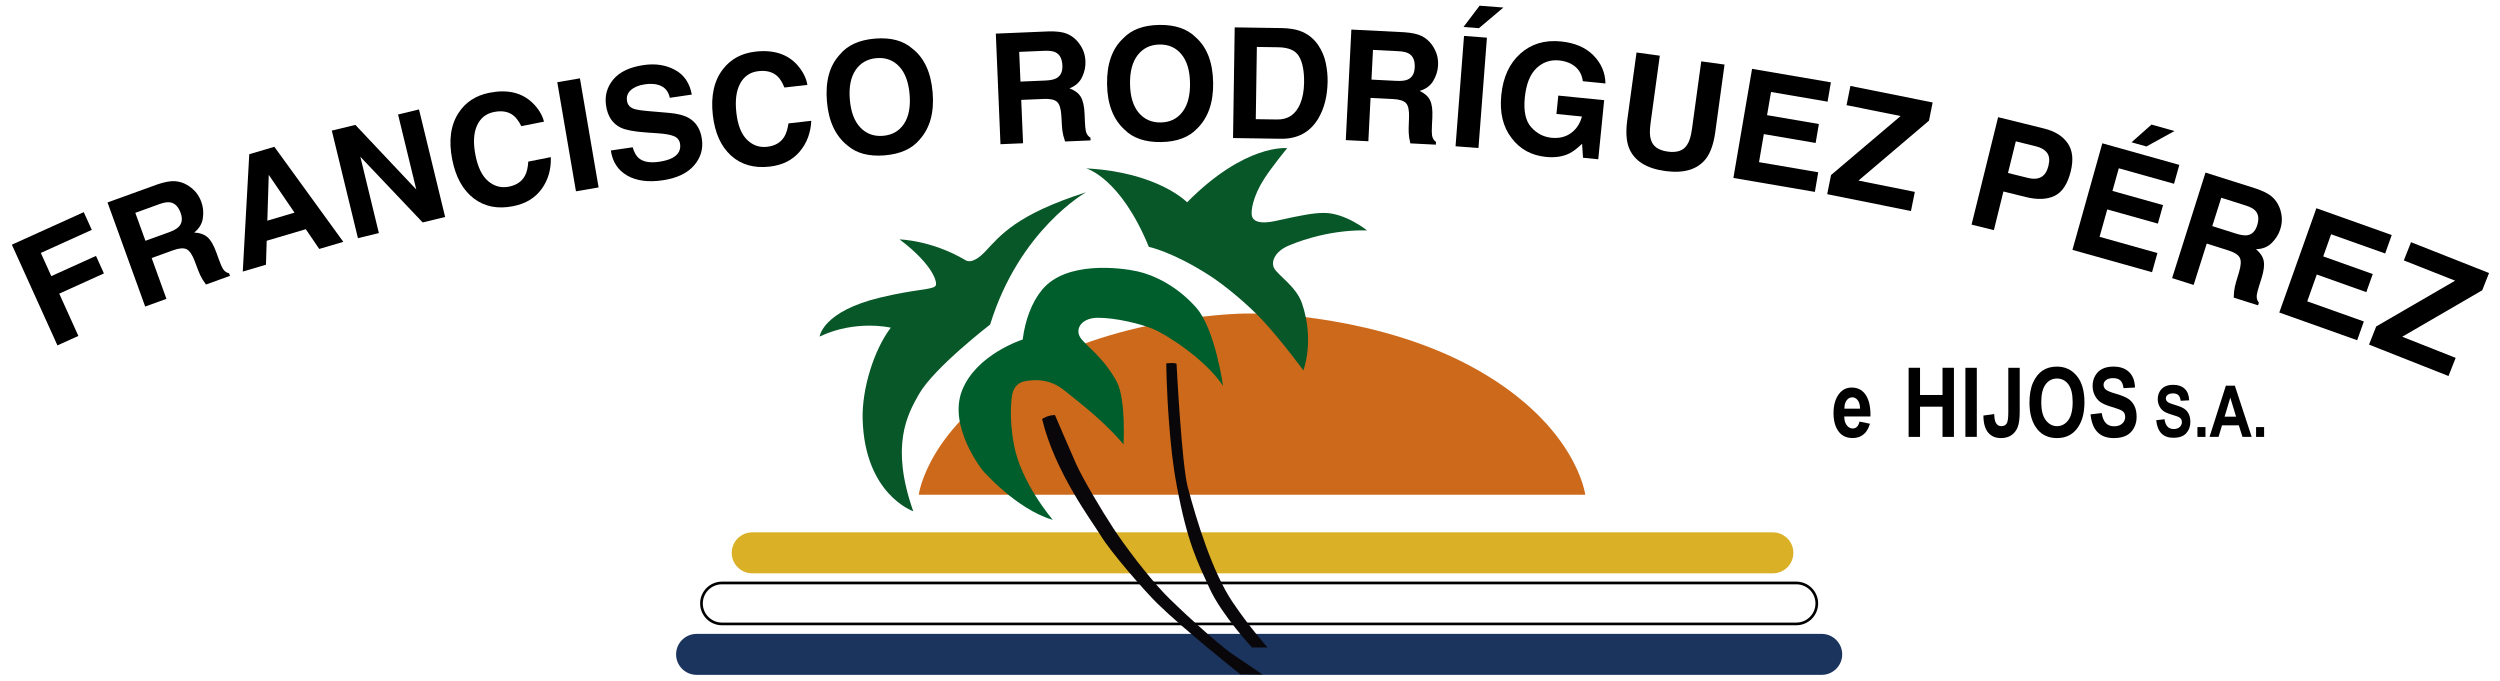
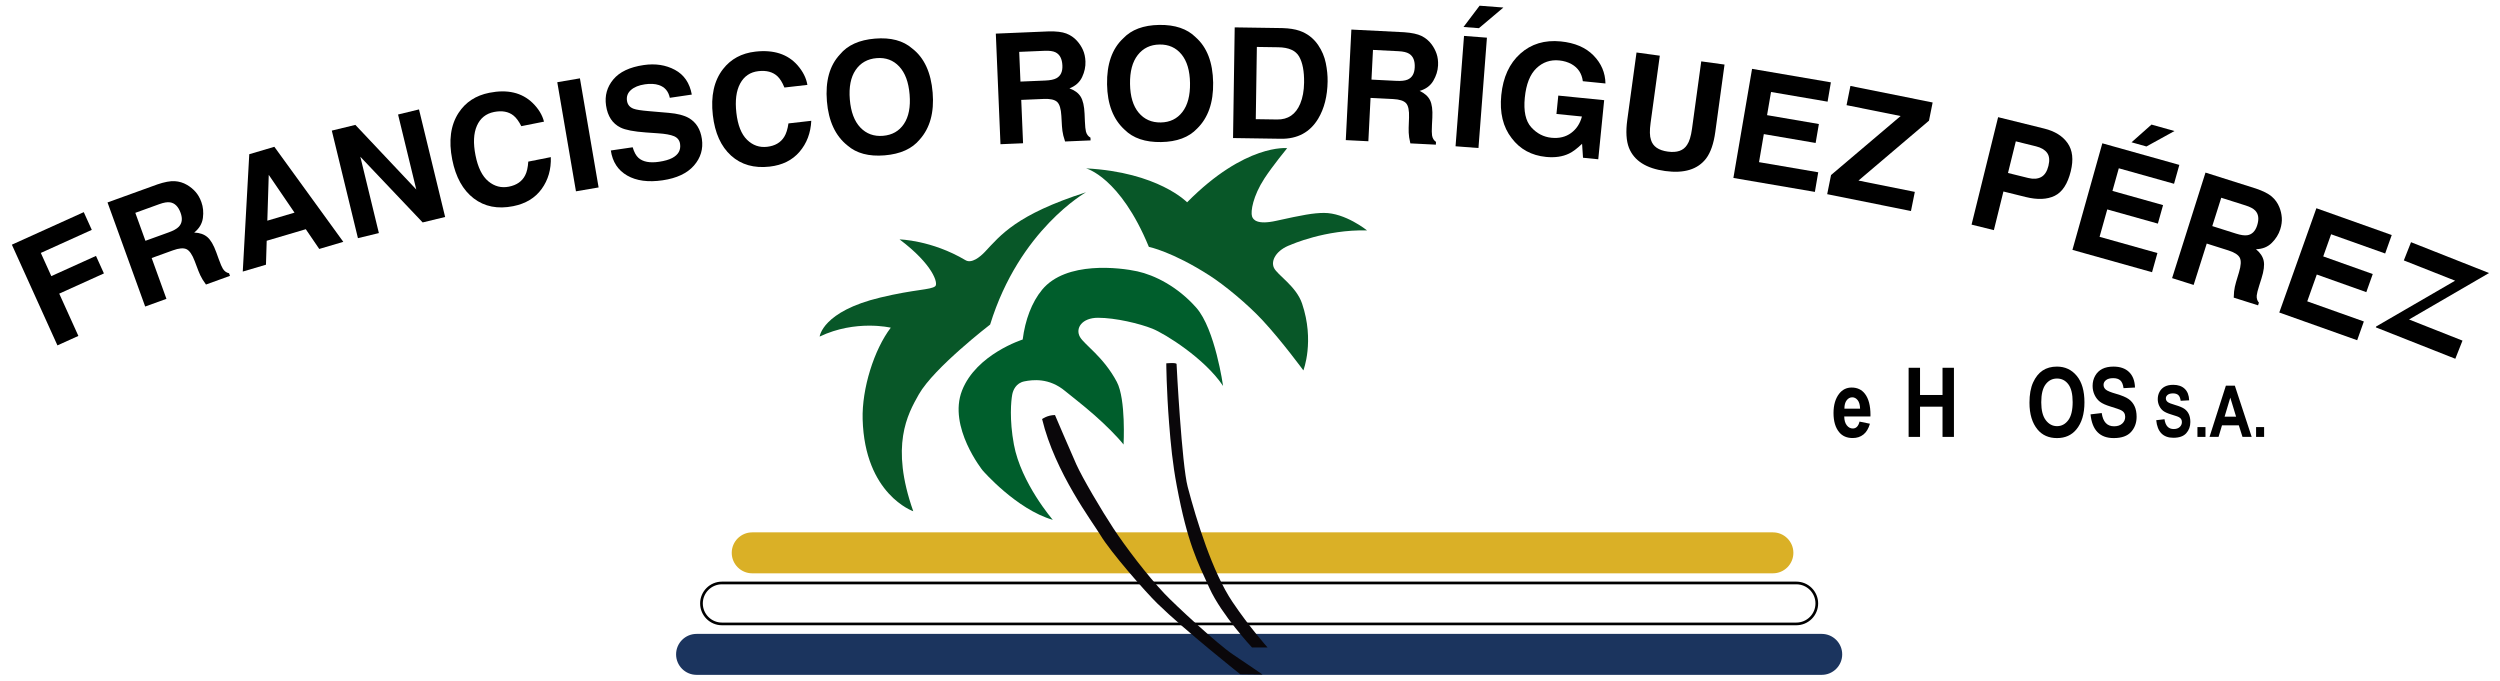
<svg xmlns="http://www.w3.org/2000/svg" width="100%" height="100%" viewBox="0 0 1398 381" xml:space="preserve" style="fill-rule:evenodd;clip-rule:evenodd;stroke-linejoin:round;stroke-miterlimit:2;">
-   <rect id="Artboard1" x="0" y="0" width="1397.02" height="380.924" style="fill:none;" />
  <g>
-     <path d="M513.776,276.656l372.703,0c0,0 -4.658,-37.853 -59.399,-69.299c-54.741,-31.447 -122.967,-32.03 -122.967,-32.03l-7.97,0c0,0 -68.226,0.583 -122.967,32.03c-54.741,31.446 -59.4,69.299 -59.4,69.299l372.703,0" style="fill:#cd691b;" />
    <path d="M1030.16,365.926c-0,6.319 -5.131,11.45 -11.45,11.45l-629.189,-0c-6.319,-0 -11.45,-5.131 -11.45,-11.45c0,-6.32 5.131,-11.45 11.45,-11.45l629.189,-0c6.319,-0 11.45,5.13 11.45,11.45Z" style="fill:#1b345e;" />
    <path d="M1016.71,337.444c0,6.734 -5.467,12.2 -12.2,12.2l-600.799,0c-6.733,0 -12.2,-5.466 -12.2,-12.2c-0,-6.733 5.467,-12.2 12.2,-12.2l600.799,0c6.733,0 12.2,5.467 12.2,12.2Zm-1.5,0c0,-5.905 -4.794,-10.7 -10.7,-10.7l-600.799,0c-5.906,0 -10.7,4.795 -10.7,10.7c-0,5.906 4.794,10.7 10.7,10.7l600.799,0c5.906,0 10.7,-4.794 10.7,-10.7Z" />
    <path d="M1002.86,309.147c0,6.319 -5.13,11.45 -11.45,11.45l-570.772,-0c-6.319,-0 -11.45,-5.131 -11.45,-11.45c0,-6.32 5.131,-11.451 11.45,-11.451l570.772,0c6.32,0 11.45,5.131 11.45,11.451Z" style="fill:#dab026;" />
    <path d="M582.745,234.331c-0,-0 2.981,-2.237 7.205,-2.237c0,0 9.062,21.236 11.927,27.58c3.479,7.703 14.019,25.593 20.728,35.78c6.708,10.187 18.821,26.229 28.674,36.611c6.018,6.339 29.328,27.96 38.127,33.861c9.464,6.347 16.617,11.274 16.617,11.274l-12.446,-0.137c0,-0 -31.108,-24.655 -46.411,-39.619c-6.784,-6.633 -26.095,-28.69 -31.804,-38.205c-4.369,-7.281 -25.412,-34.996 -32.617,-64.908Z" style="fill:#0a070a;" />
    <path d="M652.185,203.18c-0,-0 5.755,-0.562 5.755,0.421c0,0.983 2.936,56.237 6.212,68.637c5.057,19.146 13.856,47.707 25.033,64.337c9.617,14.31 19.652,25.501 19.652,25.501l-8.709,0c-0,0 -17.026,-18.248 -23.811,-33.221c-6.784,-14.973 -12.165,-24.8 -18.248,-57.085c-2.361,-12.531 -3.39,-23.374 -4.312,-35.104c-1.471,-18.725 -1.572,-33.486 -1.572,-33.486Z" style="fill:#0a070a;" />
    <path d="M571.886,189.864c-0,-0 -25.969,8.188 -33.924,28.542c-7.954,20.354 11.55,44.68 11.55,44.68c0,-0 18.864,21.763 39.219,27.612c-0,0 -17.774,-20.55 -21.758,-42.112c-2.614,-14.144 -1.559,-24.554 -0.942,-27.902c0.461,-2.504 2.111,-6.489 6.791,-7.425c4.679,-0.936 13.868,-2.085 22.877,5.473c3.079,2.583 9.271,7.218 16.268,13.362c6.041,5.305 12.964,12.156 16.324,16.492c0,0 1.404,-25.291 -3.765,-35.038c-7.435,-14.018 -18.126,-20.779 -20.588,-25.088c-2.808,-4.913 1.12,-10.762 10.06,-10.762c9.826,0 23.367,3.275 30.386,6.083c7.019,2.807 29.272,16.611 39.566,32.052c0,-0 -4.445,-31.818 -14.973,-43.75c-10.528,-11.932 -23.395,-18.248 -32.988,-20.354c-9.592,-2.106 -39.859,-5.92 -53.244,10.294c-5.78,7.001 -9.455,16.845 -10.859,27.841Z" style="fill:#005e2c;" />
    <path d="M553.686,181.487c0,0 -31.515,24.226 -39.91,39.103c-6.28,11.128 -16.063,28.569 -3.079,65.3c0,-0 -27.148,-9.315 -28.308,-51.456c-0.47,-17.078 6.375,-38.909 15.733,-51.192c0,0 -19.593,-4.679 -39.772,4.972c-0,-0 1.415,-14.033 34,-21.851c19.324,-4.637 28.131,-4.219 30.63,-6.297c1.819,-1.513 -1.228,-12.151 -19.945,-26.188c0,-0 17.896,0.357 36.907,11.639c3.379,2.005 8.122,-1.822 10.82,-4.679c8.717,-9.232 17.371,-20.758 56.559,-33.333c-0,0 -37.258,20.869 -53.635,73.982Z" style="fill:#085728;" />
    <path d="M607.321,94.155c-0,-0 19.019,4.791 35.118,43.889c-0,-0 13.127,2.63 34.047,16.094c8.209,5.283 21.018,15.791 29.583,25.022c10.861,11.709 22.776,27.972 22.776,27.972c-0,-0 6.39,-16.368 -0.738,-37.41c-3.291,-9.717 -13.797,-15.886 -15.714,-19.949c-1.916,-4.063 1.342,-10.004 9.391,-12.879c0,-0 19.279,-8.625 42.661,-8.05c-0,0 -12.179,-9.858 -24.149,-9.774c-5.931,0.041 -11.888,1.132 -26.64,4.408c-10.829,2.405 -12.956,-0.691 -13.528,-2.501c-0.851,-2.691 0.482,-11.3 6.984,-21.264c4.482,-6.87 12.677,-16.866 12.677,-16.866c-0,0 -23.382,-2.683 -55.964,30.282c0,-0 -16.176,-16.866 -56.504,-18.974Z" style="fill:#085728;" />
    <g>
      <path d="M1039.85,235.758l5.815,1.193c-0.78,2.708 -1.992,4.718 -3.635,6.03c-1.644,1.312 -3.644,1.968 -6,1.968c-3.271,-0 -5.796,-1.094 -7.576,-3.281c-2.102,-2.544 -3.152,-6.105 -3.152,-10.683c-0,-4.511 1.058,-8.123 3.173,-10.836c1.795,-2.29 4.114,-3.434 6.958,-3.434c3.165,-0 5.645,1.169 7.439,3.509c2.065,2.679 3.098,6.629 3.098,11.851l-0.026,0.813l-14.65,0c0.034,2.141 0.513,3.798 1.439,4.97c0.925,1.173 2.041,1.759 3.349,1.759c1.884,-0 3.14,-1.287 3.768,-3.859Zm0.305,-7.237c-0.051,-2.107 -0.499,-3.692 -1.346,-4.754c-0.846,-1.062 -1.853,-1.593 -3.021,-1.593c-1.236,-0 -2.277,0.552 -3.123,1.657c-0.863,1.121 -1.287,2.685 -1.27,4.69l8.76,0Z" style="fill-rule:nonzero;" />
      <path d="M1067.3,244.314l-0,-38.654l6.38,-0l0,15.214l12.578,-0l-0,-15.214l6.38,-0l0,38.654l-6.38,0l-0,-16.901l-12.578,-0l0,16.901l-6.38,0Z" style="fill-rule:nonzero;" />
-       <path d="M1099.05,244.314l-0,-38.654l6.38,-0l0,38.654l-6.38,0Zm23.994,-38.654l6.381,-0l-0,24.469c-0,3.955 -0.396,6.899 -1.187,8.833c-0.791,1.933 -1.973,3.419 -3.546,4.456c-1.574,1.037 -3.511,1.555 -5.814,1.555c-3.041,0 -5.423,-1.046 -7.146,-3.137c-1.722,-2.092 -2.593,-5.247 -2.61,-9.466l6.038,-0.844c0.071,2.268 0.362,3.876 0.873,4.825c0.688,1.301 1.719,1.951 3.095,1.951c1.341,0 2.329,-0.47 2.963,-1.41c0.635,-0.941 0.953,-3.028 0.953,-6.262l-0,-24.97Z" style="fill-rule:nonzero;" />
      <path d="M1134.88,225.224c-0,-4.605 0.681,-8.398 2.043,-11.377c1.362,-2.98 3.142,-5.199 5.339,-6.658c2.198,-1.459 4.861,-2.188 7.99,-2.188c4.535,-0 8.231,1.731 11.087,5.194c2.857,3.463 4.285,8.394 4.285,14.792c-0,6.469 -1.512,11.523 -4.535,15.161c-2.655,3.217 -6.258,4.825 -10.811,4.825c-4.588,0 -8.209,-1.59 -10.863,-4.772c-3.024,-3.639 -4.535,-8.631 -4.535,-14.977Zm6.591,-0.263c0,4.447 0.845,7.782 2.535,10.006c1.69,2.224 3.785,3.335 6.285,3.335c2.518,0 4.604,-1.103 6.259,-3.309c1.655,-2.206 2.482,-5.594 2.482,-10.164c-0,-4.483 -0.805,-7.796 -2.416,-9.941c-1.611,-2.144 -3.719,-3.216 -6.325,-3.216c-2.605,-0 -4.726,1.081 -6.364,3.243c-1.637,2.162 -2.456,5.511 -2.456,10.046Z" style="fill-rule:nonzero;" />
      <path d="M1169.03,231.711l6.249,-0.739c0.703,4.94 3.006,7.41 6.908,7.41c1.934,-0 3.454,-0.506 4.562,-1.516c1.107,-1.01 1.661,-2.262 1.661,-3.756c0,-0.878 -0.193,-1.625 -0.58,-2.24c-0.387,-0.615 -0.976,-1.12 -1.767,-1.515c-0.791,-0.396 -2.707,-1.058 -5.748,-1.988c-2.724,-0.825 -4.719,-1.72 -5.985,-2.686c-1.266,-0.966 -2.272,-2.235 -3.019,-3.807c-0.747,-1.572 -1.121,-3.262 -1.121,-5.071c0,-2.108 0.479,-4.005 1.437,-5.691c0.958,-1.686 2.281,-2.96 3.969,-3.82c1.687,-0.861 3.77,-1.291 6.249,-1.291c3.726,-0 6.635,1.01 8.727,3.032c2.092,2.021 3.199,4.913 3.322,8.675l-6.407,0.343c-0.281,-2.075 -0.888,-3.525 -1.819,-4.351c-0.932,-0.826 -2.259,-1.239 -3.982,-1.239c-1.722,-0 -3.049,0.359 -3.981,1.077c-0.932,0.719 -1.398,1.613 -1.398,2.682c0,1.051 0.423,1.936 1.269,2.655c0.846,0.718 2.789,1.508 5.829,2.37c3.216,0.932 5.54,1.912 6.972,2.94c1.432,1.028 2.525,2.355 3.281,3.981c0.755,1.625 1.133,3.598 1.133,5.918c-0,3.357 -1.033,6.178 -3.098,8.462c-2.066,2.285 -5.296,3.427 -9.69,3.427c-7.77,0 -12.094,-4.421 -12.973,-13.262Z" style="fill-rule:nonzero;" />
    </g>
    <g>
      <path d="M1205.76,234.978l4.628,-0.547c0.521,3.659 2.227,5.489 5.118,5.489c1.432,-0 2.558,-0.375 3.379,-1.123c0.82,-0.748 1.23,-1.676 1.23,-2.782c0,-0.651 -0.143,-1.204 -0.43,-1.659c-0.286,-0.456 -0.722,-0.83 -1.308,-1.123c-0.586,-0.293 -2.005,-0.784 -4.258,-1.472c-2.018,-0.611 -3.496,-1.274 -4.434,-1.99c-0.937,-0.715 -1.683,-1.655 -2.236,-2.82c-0.553,-1.164 -0.83,-2.417 -0.83,-3.756c-0,-1.562 0.355,-2.967 1.064,-4.216c0.71,-1.249 1.69,-2.192 2.94,-2.83c1.25,-0.637 2.793,-0.956 4.629,-0.956c2.76,0 4.915,0.749 6.465,2.246c1.549,1.498 2.369,3.64 2.461,6.426l-4.747,0.254c-0.208,-1.537 -0.657,-2.611 -1.347,-3.223c-0.69,-0.612 -1.673,-0.918 -2.949,-0.918c-1.276,0 -2.26,0.266 -2.95,0.799c-0.69,0.532 -1.035,1.194 -1.035,1.986c0,0.779 0.313,1.434 0.94,1.966c0.626,0.532 2.066,1.118 4.318,1.756c2.382,0.69 4.104,1.417 5.164,2.178c1.061,0.762 1.871,1.745 2.43,2.949c0.56,1.204 0.84,2.665 0.84,4.384c-0,2.486 -0.765,4.575 -2.295,6.268c-1.53,1.692 -3.923,2.538 -7.178,2.538c-5.755,0 -8.958,-3.274 -9.609,-9.824Z" style="fill-rule:nonzero;" />
      <rect x="1228.81" y="238.826" width="4.492" height="5.488" style="fill-rule:nonzero;" />
      <path d="M1259.14,244.314l-5.138,0l-2.057,-6.484l-9.398,-0l-1.942,6.484l-5.039,0l9.143,-28.633l5.02,0l9.411,28.633Zm-8.721,-11.328l-3.241,-10.625l-3.181,10.625l6.422,0Z" style="fill-rule:nonzero;" />
      <rect x="1261.6" y="238.826" width="4.492" height="5.488" style="fill-rule:nonzero;" />
    </g>
    <g>
      <path d="M6.631,136.825l40.209,-18.194l4.484,9.908l-28.502,12.898l5.869,12.969l24.982,-11.305l4.432,9.794l-24.983,11.305l10.699,23.643l-11.707,5.298l-25.483,-56.316Z" style="fill-rule:nonzero;" />
      <path d="M75.666,119.014l5.657,15.637l13.089,-4.736c2.6,-0.94 4.436,-1.962 5.508,-3.064c1.9,-1.938 2.259,-4.539 1.078,-7.803c-1.276,-3.528 -3.246,-5.494 -5.909,-5.9c-1.498,-0.232 -3.497,0.104 -5.997,1.008l-13.426,4.858Zm12.296,-15.881c4.008,-1.361 7.25,-1.968 9.727,-1.822c2.477,0.146 4.783,0.844 6.92,2.096c1.765,1.028 3.331,2.307 4.698,3.837c1.366,1.53 2.464,3.44 3.293,5.731c1,2.764 1.285,5.734 0.857,8.911c-0.428,3.177 -2.048,5.899 -4.86,8.166c3.076,0.108 5.532,0.954 7.37,2.536c1.838,1.583 3.495,4.415 4.972,8.495l1.414,3.909c0.962,2.659 1.721,4.423 2.278,5.294c0.864,1.384 2.013,2.219 3.446,2.504l0.529,1.461l-13.426,4.858c-0.835,-1.157 -1.475,-2.102 -1.918,-2.834c-0.907,-1.518 -1.683,-3.128 -2.328,-4.829l-2.036,-5.381c-1.393,-3.694 -2.93,-5.937 -4.61,-6.728c-1.68,-0.791 -4.214,-0.574 -7.6,0.651l-11.878,4.298l8.257,22.823l-11.885,4.301l-21.059,-58.204l27.839,-10.073Z" style="fill-rule:nonzero;" />
      <path d="M149.487,123.405l15.201,-4.495l-14.404,-21.138l-0.797,25.633Zm-10.102,-37.168l14.034,-4.149l38.551,53.146l-13.45,3.977l-7.524,-11.043l-21.859,6.463l-0.415,13.391l-12.974,3.837l3.637,-65.622Z" style="fill-rule:nonzero;" />
      <path d="M185.545,73.036l13.175,-3.202l34.066,36.137l-10.19,-41.938l11.71,-2.846l14.615,60.147l-12.565,3.053l-34.855,-36.727l10.369,42.677l-11.711,2.845l-14.614,-60.146Z" style="fill-rule:nonzero;" />
      <path d="M252.893,89.269c-2.106,-10.599 -0.918,-19.326 3.564,-26.183c3.897,-5.969 9.621,-9.704 17.172,-11.205c10.105,-2.008 18.16,-0.127 24.164,5.644c3.328,3.249 5.464,6.749 6.407,10.5l-12.685,2.522c-1.386,-2.75 -2.858,-4.741 -4.417,-5.973c-2.783,-2.187 -6.394,-2.839 -10.832,-1.957c-4.52,0.899 -7.714,3.467 -9.584,7.706c-1.869,4.239 -2.128,9.764 -0.774,16.573c1.353,6.81 3.744,11.636 7.171,14.48c3.427,2.844 7.262,3.844 11.505,3.001c4.352,-0.865 7.38,-2.98 9.084,-6.344c0.951,-1.816 1.532,-4.372 1.743,-7.667l12.603,-2.505c0.229,6.833 -1.479,12.767 -5.124,17.801c-3.644,5.034 -8.956,8.245 -15.938,9.633c-8.638,1.716 -15.985,0.266 -22.043,-4.353c-6.062,-4.646 -10.068,-11.871 -12.016,-21.673Z" style="fill-rule:nonzero;" />
      <path d="M334.742,104.814l-12.665,2.169l-10.447,-61.009l12.665,-2.169l10.447,61.009Z" style="fill-rule:nonzero;" />
      <path d="M353.792,82.362c0.807,2.74 1.891,4.717 3.254,5.931c2.491,2.209 6.31,2.936 11.457,2.18c3.083,-0.452 5.537,-1.152 7.362,-2.099c3.462,-1.81 4.938,-4.446 4.43,-7.908c-0.297,-2.022 -1.42,-3.456 -3.37,-4.301c-1.946,-0.818 -4.921,-1.358 -8.924,-1.619l-6.843,-0.48c-6.728,-0.484 -11.434,-1.392 -14.119,-2.723c-4.542,-2.22 -7.254,-6.335 -8.137,-12.345c-0.805,-5.484 0.545,-10.337 4.05,-14.558c3.505,-4.221 9.169,-6.906 16.991,-8.055c6.533,-0.959 12.357,-0.067 17.472,2.677c5.115,2.743 8.262,7.353 9.442,13.829l-12.298,1.806c-0.768,-3.651 -2.799,-6.026 -6.094,-7.127c-2.195,-0.725 -4.811,-0.864 -7.849,-0.418c-3.379,0.496 -5.979,1.557 -7.8,3.182c-1.821,1.626 -2.557,3.629 -2.207,6.012c0.321,2.188 1.555,3.676 3.701,4.464c1.384,0.533 4.22,0.979 8.508,1.34l11.119,0.957c4.873,0.416 8.622,1.379 11.245,2.89c4.073,2.345 6.511,6.245 7.312,11.702c0.821,5.595 -0.659,10.558 -4.442,14.891c-3.782,4.333 -9.621,7.079 -17.516,8.238c-8.062,1.184 -14.671,0.294 -19.825,-2.671c-5.154,-2.964 -8.199,-7.631 -9.134,-14.001l12.215,-1.794Z" style="fill-rule:nonzero;" />
      <path d="M398.618,64.437c-1.23,-10.735 0.669,-19.336 5.699,-25.802c4.372,-5.63 10.383,-8.883 18.033,-9.76c10.235,-1.173 18.108,1.362 23.619,7.606c3.051,3.511 4.892,7.174 5.525,10.99l-12.849,1.473c-1.156,-2.854 -2.46,-4.959 -3.913,-6.314c-2.594,-2.408 -6.139,-3.354 -10.635,-2.839c-4.578,0.525 -7.972,2.823 -10.183,6.895c-2.211,4.071 -2.921,9.556 -2.13,16.453c0.79,6.898 2.777,11.904 5.959,15.02c3.183,3.115 6.923,4.426 11.221,3.933c4.408,-0.505 7.599,-2.364 9.574,-5.578c1.097,-1.731 1.885,-4.231 2.365,-7.498l12.766,-1.464c-0.332,6.829 -2.521,12.603 -6.565,17.322c-4.045,4.718 -9.603,7.483 -16.674,8.293c-8.75,1.003 -15.954,-1.045 -21.613,-6.145c-5.661,-5.127 -9.06,-12.656 -10.199,-22.585Z" style="fill-rule:nonzero;" />
      <path d="M493.786,75.949c5.106,-0.421 9.003,-2.638 11.692,-6.652c2.689,-4.013 3.748,-9.494 3.175,-16.441c-0.57,-6.919 -2.51,-12.145 -5.821,-15.679c-3.31,-3.533 -7.519,-5.09 -12.624,-4.669c-5.106,0.421 -9.025,2.639 -11.755,6.657c-2.731,4.017 -3.81,9.499 -3.238,16.446c0.572,6.947 2.534,12.179 5.885,15.695c3.352,3.516 7.58,5.063 12.686,4.643Zm27.757,-24.155c0.913,11.077 -1.5,19.815 -7.236,26.214c-4.264,5.183 -10.805,8.137 -19.621,8.864c-8.817,0.726 -15.752,-1.118 -20.807,-5.533c-6.734,-5.372 -10.558,-13.597 -11.47,-24.673c-0.931,-11.3 1.495,-20.039 7.278,-26.217c4.264,-5.183 10.804,-8.138 19.621,-8.864c8.816,-0.726 15.752,1.118 20.806,5.533c6.689,5.151 10.498,13.377 11.429,24.676Z" style="fill-rule:nonzero;" />
      <path d="M569.939,29.007l0.7,16.614l13.907,-0.586c2.762,-0.117 4.82,-0.54 6.173,-1.269c2.395,-1.278 3.519,-3.651 3.372,-7.119c-0.158,-3.748 -1.446,-6.216 -3.864,-7.403c-1.359,-0.671 -3.367,-0.951 -6.023,-0.839l-14.265,0.602Zm16.498,-11.455c4.231,-0.095 7.506,0.3 9.825,1.183c2.318,0.882 4.309,2.242 5.971,4.077c1.375,1.511 2.485,3.201 3.328,5.071c0.844,1.87 1.318,4.022 1.42,6.455c0.124,2.937 -0.495,5.856 -1.858,8.757c-1.363,2.902 -3.726,5.012 -7.089,6.33c2.902,1.027 4.991,2.571 6.269,4.633c1.278,2.061 2.008,5.26 2.191,9.595l0.175,4.154c0.119,2.825 0.313,4.736 0.583,5.733c0.408,1.58 1.253,2.721 2.535,3.424l0.065,1.552l-14.264,0.601c-0.45,-1.354 -0.776,-2.447 -0.979,-3.279c-0.409,-1.72 -0.666,-3.488 -0.77,-5.305l-0.327,-5.744c-0.219,-3.942 -1.011,-6.542 -2.376,-7.802c-1.365,-1.259 -3.847,-1.813 -7.445,-1.661l-12.62,0.532l1.022,24.25l-12.629,0.532l-2.607,-61.841l29.58,-1.247Z" style="fill-rule:nonzero;" />
      <path d="M649.094,68.48c5.123,-0.08 9.159,-2.034 12.108,-5.86c2.95,-3.826 4.37,-9.224 4.26,-16.194c-0.11,-6.942 -1.699,-12.286 -4.768,-16.031c-3.069,-3.745 -7.164,-5.578 -12.287,-5.497c-5.122,0.081 -9.179,2.035 -12.171,5.862c-2.991,3.826 -4.432,9.225 -4.322,16.195c0.11,6.97 1.72,12.32 4.831,16.051c3.11,3.73 7.227,5.555 12.349,5.474Zm29.3,-22.258c0.175,11.112 -2.812,19.671 -8.961,25.676c-4.599,4.888 -11.321,7.402 -20.166,7.541c-8.845,0.14 -15.643,-2.161 -20.393,-6.902c-6.364,-5.807 -9.633,-14.267 -9.808,-25.38c-0.179,-11.336 2.822,-19.895 9.003,-25.676c4.598,-4.888 11.32,-7.402 20.165,-7.542c8.846,-0.139 15.644,2.162 20.394,6.902c6.332,5.584 9.587,14.044 9.766,25.381Z" style="fill-rule:nonzero;" />
      <path d="M702.836,26.247l-0.604,40.392l11.944,0.179c6.112,0.091 10.418,-2.854 12.919,-8.836c1.367,-3.283 2.085,-7.206 2.153,-11.769c0.094,-6.298 -0.822,-11.149 -2.748,-14.551c-1.926,-3.403 -5.833,-5.148 -11.72,-5.236l-11.944,-0.179Zm14.291,-10.537c3.837,0.113 7.023,0.609 9.56,1.487c4.321,1.492 7.797,4.162 10.43,8.009c2.111,3.111 3.532,6.464 4.263,10.059c0.73,3.595 1.072,7.016 1.023,10.263c-0.123,8.229 -1.88,15.174 -5.271,20.835c-4.597,7.631 -11.574,11.376 -20.931,11.236l-26.684,-0.399l0.926,-61.889l26.684,0.399Z" style="fill-rule:nonzero;" />
      <path d="M767.769,27.91l-0.839,16.608l13.901,0.702c2.761,0.14 4.849,-0.091 6.264,-0.692c2.503,-1.051 3.841,-3.31 4.016,-6.777c0.19,-3.746 -0.865,-6.323 -3.163,-7.728c-1.291,-0.794 -3.264,-1.258 -5.919,-1.392l-14.26,-0.721Zm17.487,-9.88c4.221,0.297 7.446,0.993 9.673,2.087c2.227,1.093 4.083,2.631 5.568,4.612c1.23,1.632 2.179,3.417 2.846,5.357c0.667,1.94 0.939,4.126 0.817,6.558c-0.149,2.936 -1.036,5.786 -2.661,8.549c-1.625,2.762 -4.173,4.645 -7.643,5.647c2.794,1.29 4.731,3.021 5.813,5.192c1.082,2.171 1.513,5.423 1.294,9.757l-0.21,4.152c-0.143,2.824 -0.126,4.745 0.05,5.763c0.261,1.61 0.996,2.825 2.208,3.643l-0.079,1.552l-14.259,-0.721c-0.322,-1.39 -0.546,-2.508 -0.671,-3.355c-0.248,-1.751 -0.34,-3.535 -0.276,-5.354l0.206,-5.75c0.147,-3.945 -0.402,-6.607 -1.645,-7.988c-1.242,-1.38 -3.662,-2.161 -7.259,-2.343l-12.616,-0.637l-1.225,24.24l-12.623,-0.638l3.124,-61.817l29.568,1.494Z" style="fill-rule:nonzero;" />
      <path d="M826.755,82.782l-12.812,-0.983l4.736,-61.715l12.812,0.983l-4.736,61.715Zm13.947,-78.57l-13.689,11.542l-8.625,-0.662l9,-11.902l13.314,1.022Z" style="fill-rule:nonzero;" />
      <path d="M885.115,45.41c-0.555,-4.304 -2.643,-7.48 -6.264,-9.53c-2.025,-1.131 -4.333,-1.826 -6.924,-2.085c-4.958,-0.495 -9.219,0.967 -12.782,4.388c-3.563,3.421 -5.72,8.884 -6.47,16.39c-0.756,7.563 0.436,13.088 3.576,16.574c3.141,3.487 6.911,5.451 11.313,5.89c4.317,0.432 7.979,-0.453 10.984,-2.655c3.006,-2.202 5.029,-5.279 6.071,-9.229l-14.248,-1.424l1.027,-10.279l25.655,2.564l-3.303,33.051l-8.524,-0.852l-0.527,-7.817c-2.77,2.664 -5.203,4.493 -7.3,5.488c-3.607,1.74 -7.889,2.363 -12.847,1.867c-8.162,-0.816 -14.565,-4.309 -19.209,-10.481c-4.865,-6.222 -6.805,-14.26 -5.82,-24.115c0.996,-9.966 4.538,-17.681 10.627,-23.146c6.089,-5.464 13.645,-7.746 22.671,-6.844c7.827,0.783 13.918,3.396 18.27,7.84c4.353,4.444 6.581,9.668 6.685,15.67l-12.661,-1.265Z" style="fill-rule:nonzero;" />
      <path d="M915.142,29.356l13.021,1.785l-5.162,37.663c-0.578,4.212 -0.502,7.356 0.227,9.432c1.077,3.649 4.213,5.83 9.409,6.542c5.168,0.708 8.761,-0.55 10.779,-3.774c1.261,-1.804 2.18,-4.812 2.758,-9.024l5.162,-37.662l13.022,1.784l-5.166,37.693c-0.894,6.518 -2.6,11.455 -5.119,14.811c-4.678,6.141 -12.32,8.484 -22.925,7.03c-10.605,-1.453 -17.347,-5.768 -20.228,-12.945c-1.524,-3.91 -1.838,-9.124 -0.945,-15.642l5.167,-37.693Z" style="fill-rule:nonzero;" />
      <path d="M1021.98,56.851l-31.622,-5.412l-2.217,12.955l28.973,4.959l-1.813,10.596l-28.973,-4.959l-2.685,15.687l33.112,5.667l-1.877,10.968l-45.571,-7.799l10.441,-61.009l44.081,7.544l-1.849,10.803Z" style="fill-rule:nonzero;" />
      <path d="M1023.92,97.881l38.906,-32.995l-30.233,-6.081l2.161,-10.745l45.984,9.249l-2.045,10.168l-39.424,33.491l31.5,6.335l-2.153,10.704l-46.849,-9.423l2.153,-10.703Z" style="fill-rule:nonzero;" />
      <path d="M1145.48,92.76c0.772,-3.125 0.528,-5.55 -0.733,-7.275c-1.261,-1.725 -3.324,-2.941 -6.189,-3.649l-11.315,-2.797l-4.373,17.693l11.315,2.796c2.866,0.708 5.271,0.539 7.217,-0.509c1.946,-1.047 3.305,-3.134 4.078,-6.259Zm12.494,3.001c-1.753,7.094 -4.751,11.673 -8.994,13.739c-4.243,2.066 -9.628,2.292 -16.157,0.678l-12.512,-3.092l-5.339,21.606l-12.474,-3.083l14.85,-60.088l25.8,6.376c5.948,1.47 10.307,4.191 13.078,8.163c2.771,3.972 3.354,9.206 1.748,15.701Z" style="fill-rule:nonzero;" />
      <path d="M1215.72,102.769l-30.89,-8.665l-3.55,12.655l28.302,7.939l-2.903,10.35l-28.302,-7.938l-4.299,15.323l32.346,9.073l-3.006,10.715l-44.515,-12.487l16.717,-59.596l43.06,12.078l-2.96,10.553Zm0.25,-29.5l-15.683,8.642l-8.328,-2.337l11.154,-9.911l12.857,3.606Z" style="fill-rule:nonzero;" />
      <path d="M1242.12,110.578l-5.018,15.854l13.27,4.2c2.636,0.835 4.714,1.14 6.235,0.917c2.687,-0.383 4.554,-2.229 5.602,-5.538c1.132,-3.577 0.764,-6.336 -1.103,-8.278c-1.048,-1.095 -2.839,-2.044 -5.374,-2.846l-13.612,-4.309Zm19.419,-5.128c4.009,1.357 6.952,2.846 8.829,4.468c1.878,1.622 3.284,3.579 4.219,5.872c0.776,1.89 1.242,3.858 1.396,5.904c0.154,2.045 -0.136,4.229 -0.871,6.551c-0.887,2.802 -2.467,5.334 -4.739,7.595c-2.272,2.262 -5.213,3.437 -8.824,3.528c2.376,1.956 3.812,4.121 4.308,6.495c0.497,2.374 0.09,5.63 -1.219,9.766l-1.255,3.964c-0.853,2.695 -1.323,4.558 -1.411,5.587c-0.156,1.625 0.248,2.986 1.213,4.084l-0.469,1.481l-13.612,-4.308c0.041,-1.426 0.107,-2.565 0.201,-3.416c0.203,-1.756 0.566,-3.506 1.089,-5.249l1.656,-5.511c1.14,-3.779 1.284,-6.493 0.432,-8.143c-0.853,-1.65 -2.996,-3.019 -6.43,-4.106l-12.042,-3.812l-7.325,23.14l-12.05,-3.814l18.679,-59.011l28.225,8.935Z" style="fill-rule:nonzero;" />
      <path d="M1333.78,141.756l-30.226,-10.754l-4.406,12.383l27.694,9.853l-3.603,10.128l-27.694,-9.853l-5.335,14.994l31.651,11.261l-3.73,10.484l-43.559,-15.497l20.747,-58.316l42.135,14.991l-3.674,10.326Z" style="fill-rule:nonzero;" />
-       <path d="M1328.77,182.553l44.131,-25.589l-28.68,-11.335l4.029,-10.193l43.621,17.241l-3.812,9.646l-44.729,25.984l29.882,11.81l-4.014,10.154l-44.441,-17.565l4.013,-10.153Z" style="fill-rule:nonzero;" />
+       <path d="M1328.77,182.553l44.131,-25.589l-28.68,-11.335l4.029,-10.193l43.621,17.241l-44.729,25.984l29.882,11.81l-4.014,10.154l-44.441,-17.565l4.013,-10.153Z" style="fill-rule:nonzero;" />
    </g>
  </g>
</svg>